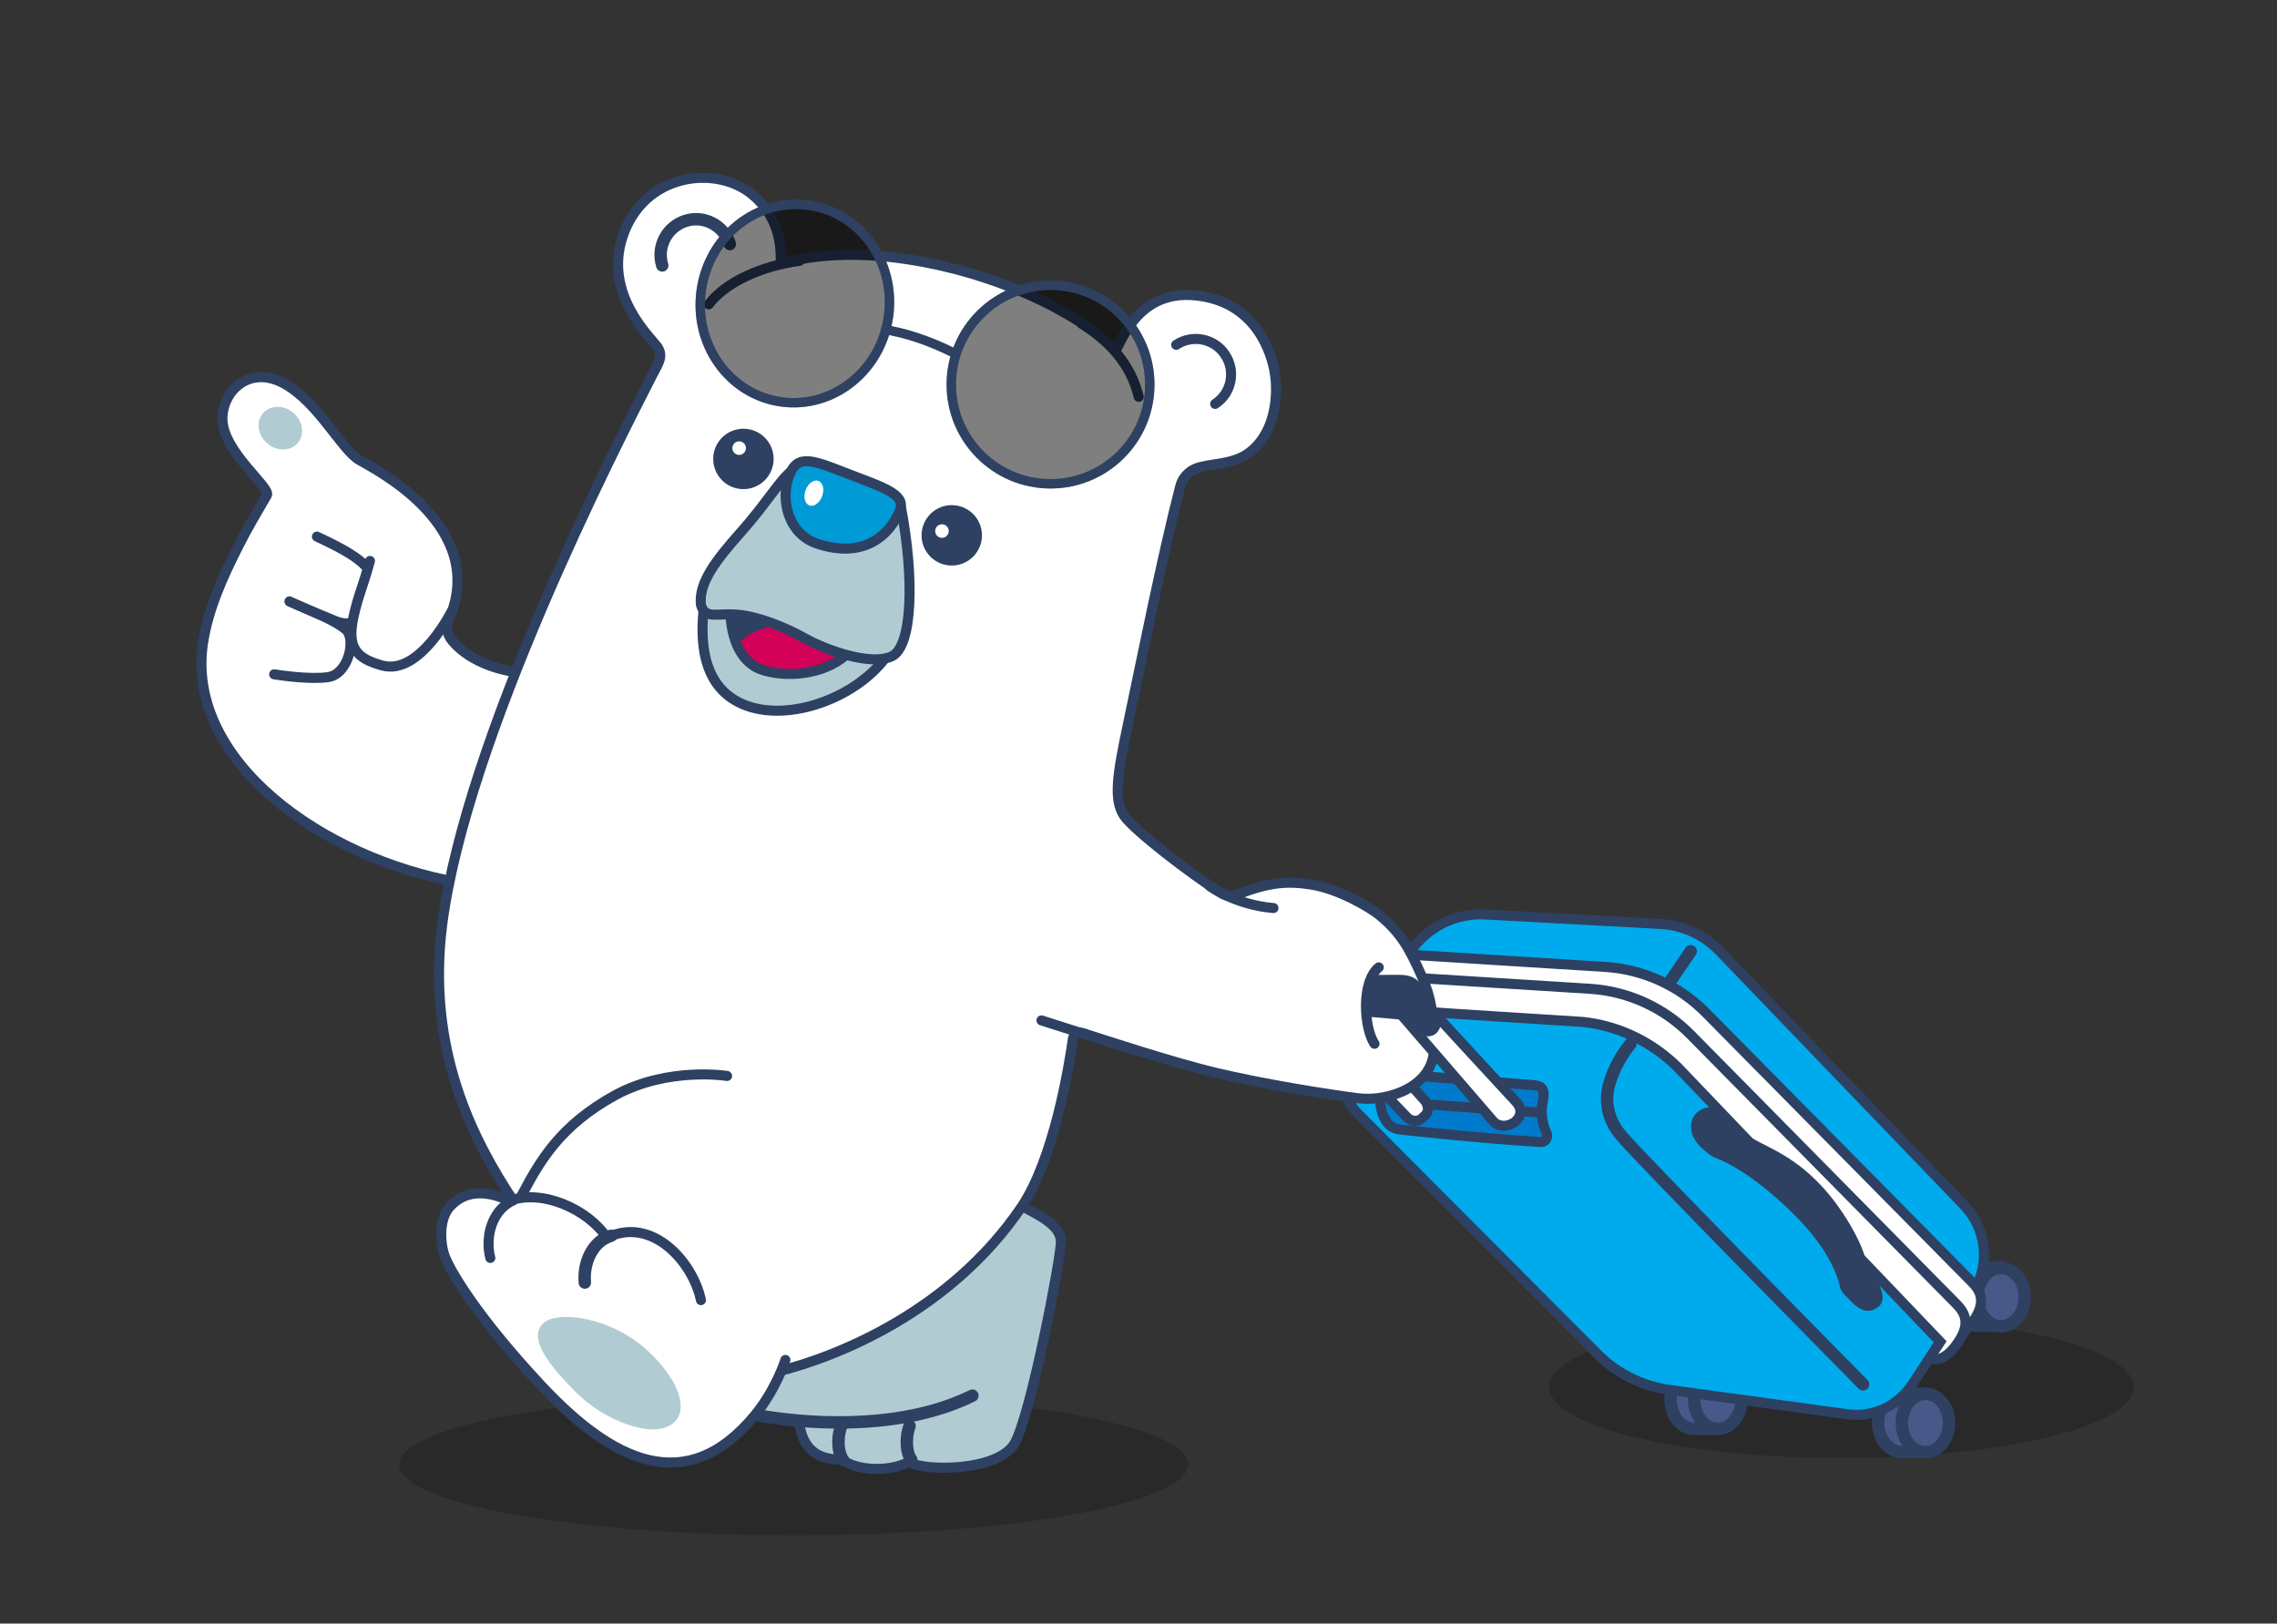
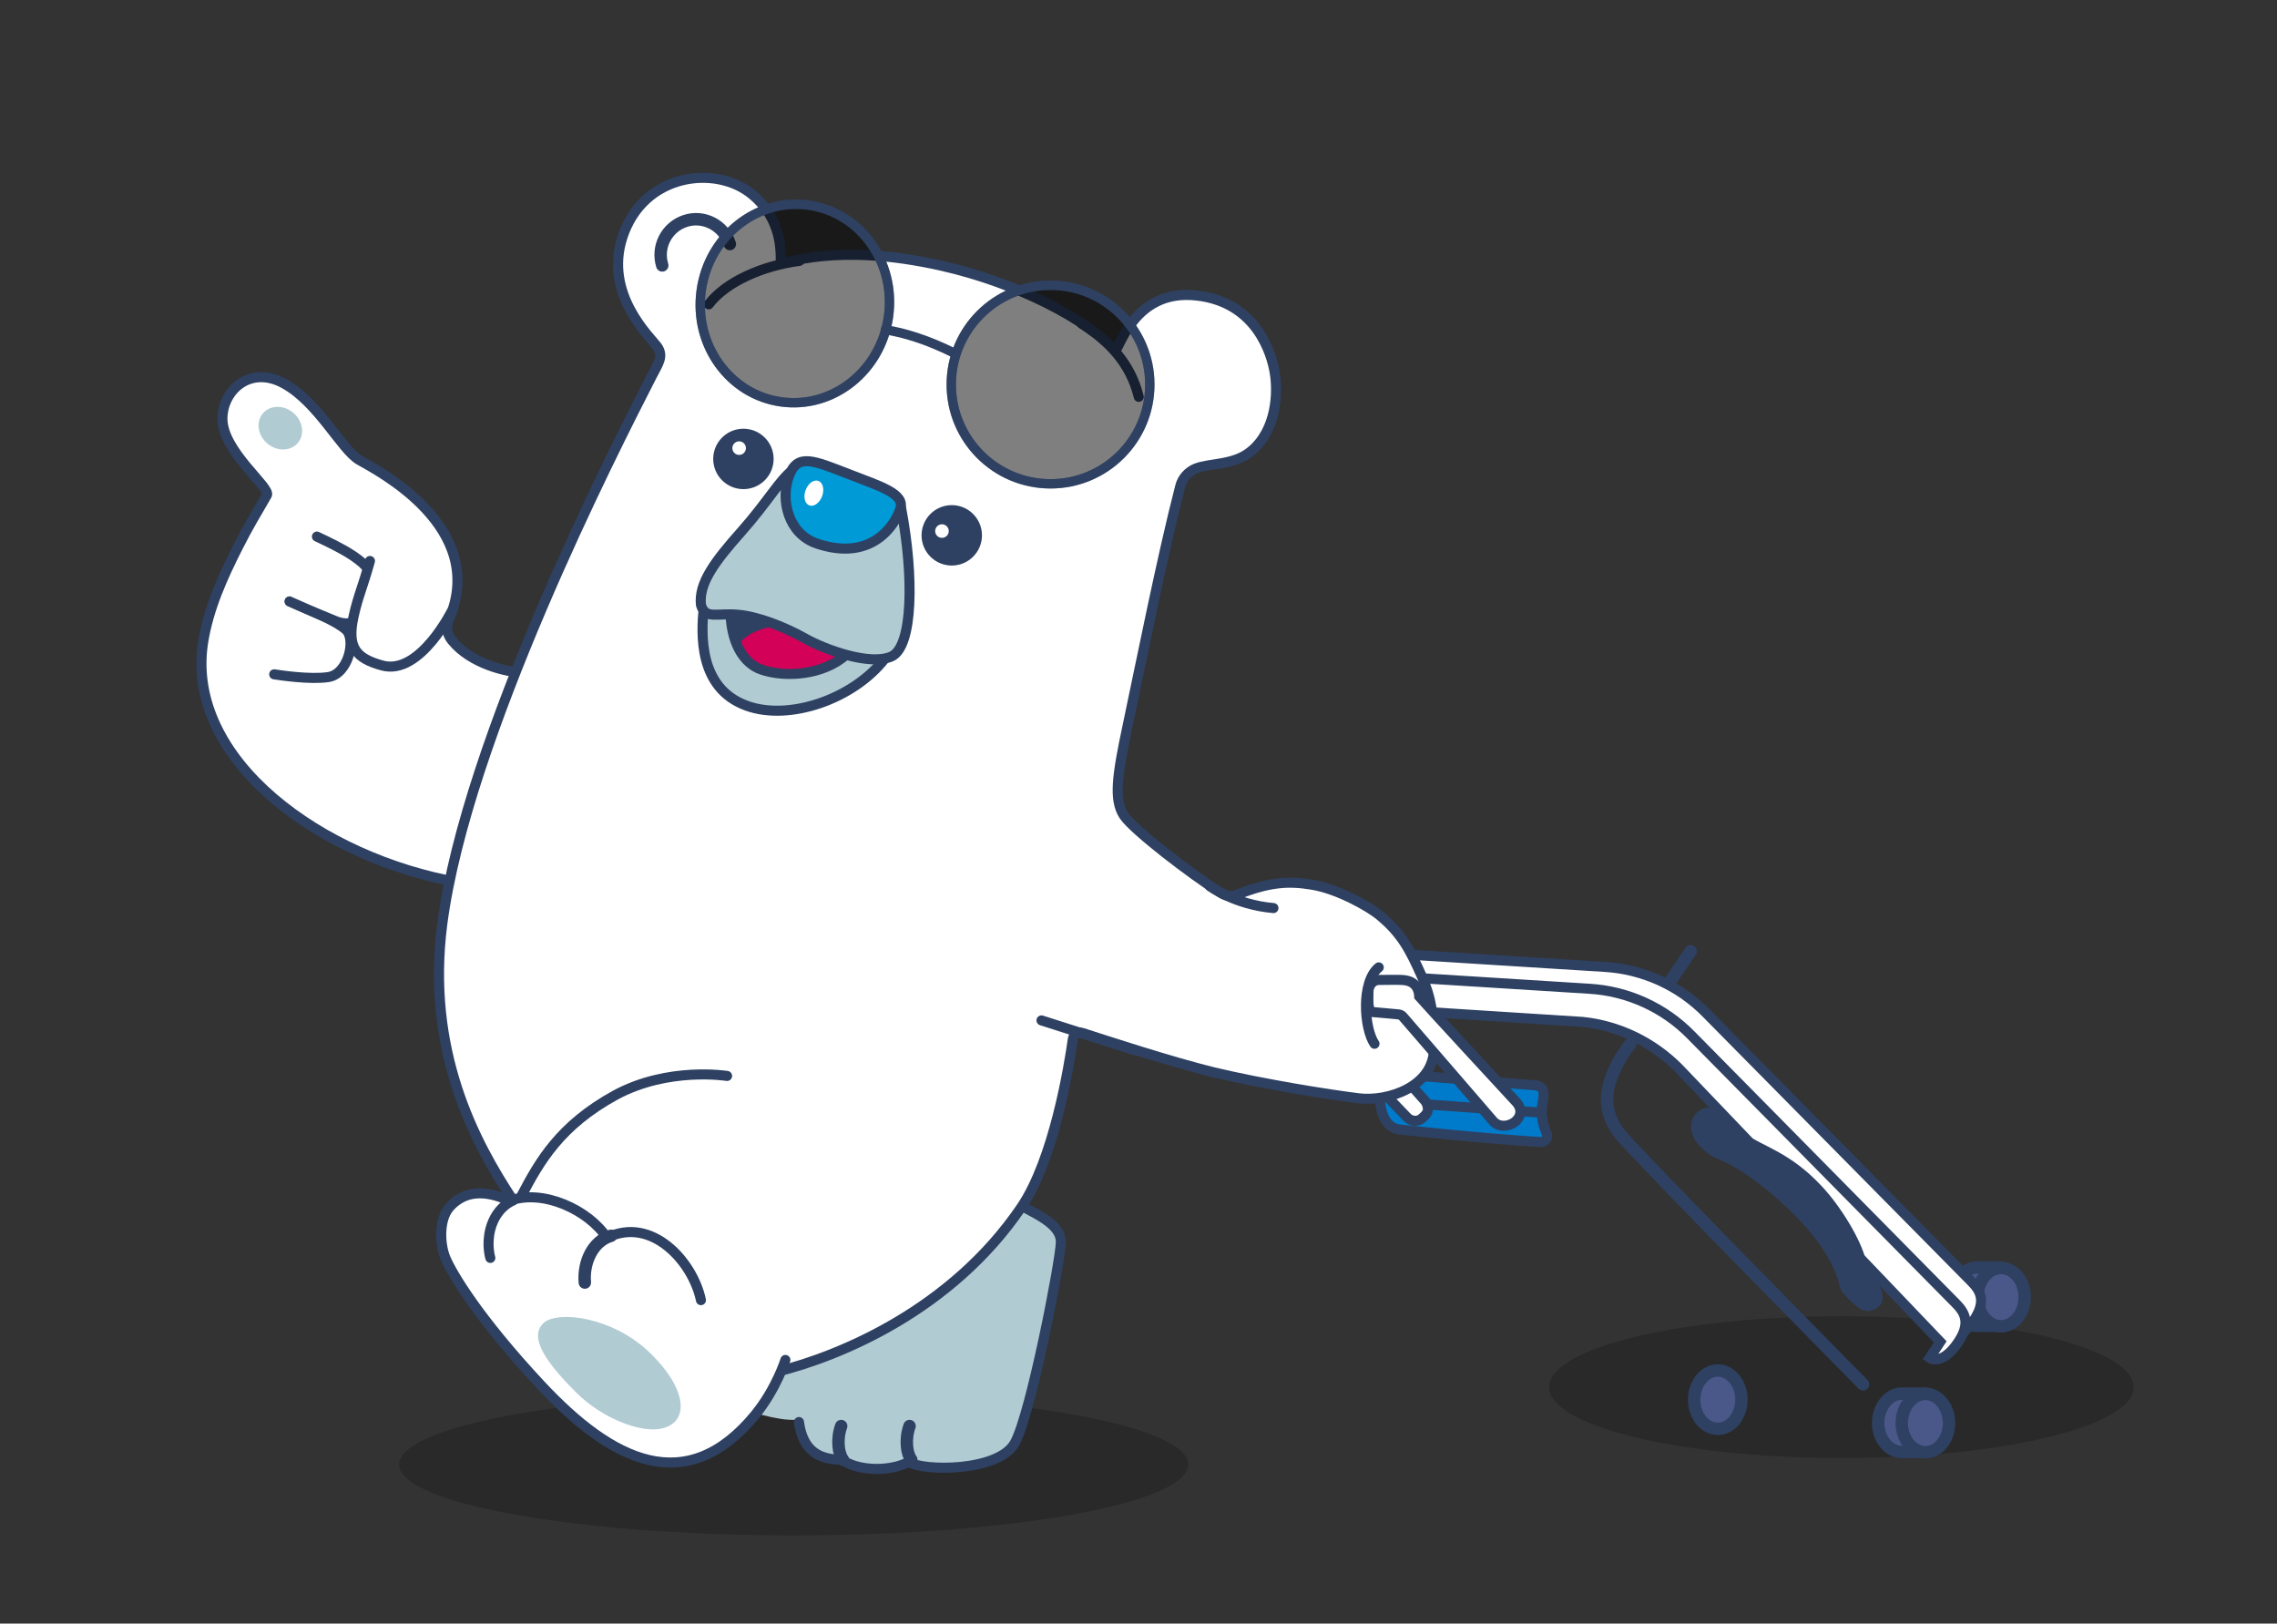
<svg xmlns="http://www.w3.org/2000/svg" version="1.1" id="레이어_1" x="0px" y="0px" width="906px" height="646px" viewBox="0 0 906 646" style="enable-background:new 0 0 906 646;" xml:space="preserve">
  <rect x="0" y="0" width="906" height="646" fill="#333333" stroke="none" />
  <style type="text/css">
	.st0{opacity:0.2;enable-background:new    ;}
	.st1{fill:#4A5889;stroke:#2E4162;stroke-width:4.949;stroke-linecap:round;stroke-miterlimit:10;}
	.st2{fill:#00ABED;stroke:#2E4162;stroke-width:4;stroke-linecap:round;stroke-miterlimit:10;}
	.st3{fill:#FFFFFF;stroke:#2E4162;stroke-width:4;stroke-linecap:round;stroke-miterlimit:10;}
	.st4{fill:#007BCB;stroke:#2E4162;stroke-width:4;stroke-linecap:round;stroke-miterlimit:10;}
	.st5{fill:none;stroke:#2E4162;stroke-width:4.949;stroke-linecap:round;stroke-miterlimit:10;}
	.st6{fill:#2E4162;}
	.st7{fill:#B1CBD3;}
	.st8{fill:#B1CBD3;stroke:#2E4162;stroke-width:4;stroke-linecap:round;stroke-miterlimit:10;}
	.st9{fill:#FFFFFF;stroke:#2E4162;stroke-width:4.949;stroke-linecap:round;stroke-miterlimit:10;}
	.st10{fill:#D30158;}
	.st11{fill:none;stroke:#2E4162;stroke-width:4;stroke-linecap:round;stroke-miterlimit:10;}
	.st12{fill:#B1CBD3;stroke:#2E4162;stroke-width:4.949;stroke-linecap:round;stroke-miterlimit:10;}
	.st13{fill:#2E4162;stroke:#2E4162;stroke-width:1.237;stroke-miterlimit:10;}
	.st14{fill:#FFFFFF;}
	.st15{fill:#009AD6;stroke:#2E4162;stroke-width:4;stroke-linecap:round;stroke-miterlimit:10;}
	
		.st16{opacity:0.5;stroke:#2E4162;stroke-width:3.729;stroke-linecap:round;stroke-linejoin:round;stroke-miterlimit:10;enable-background:new    ;}
	
		.st17{opacity:0.5;stroke:#2E4162;stroke-width:3.729;stroke-linecap:round;stroke-linejoin:round;stroke-miterlimit:10;enable-background:new    ;}
	.st18{fill:none;stroke:#2E4162;stroke-width:3.729;stroke-linecap:round;stroke-linejoin:round;stroke-miterlimit:10;}
	.st19{fill:none;stroke:#2E4162;stroke-width:3.729;stroke-linecap:round;stroke-linejoin:round;stroke-miterlimit:10;}
	.st20{fill:none;stroke:#2E4162;stroke-width:3.729;stroke-linecap:round;stroke-linejoin:round;stroke-miterlimit:10;}
</style>
  <ellipse class="st0" cx="732.7" cy="551.9" rx="116.3" ry="28.2" />
  <ellipse class="st0" cx="315.8" cy="582.7" rx="157" ry="28.2" />
  <g>
-     <path class="st1" d="M683.5,545.3h-9.4c-5.1,0-9.4,5.3-9.4,11.6s4.2,11.6,9.4,11.6h10.2" />
    <ellipse class="st1" cx="683.5" cy="556.9" rx="9.4" ry="11.6" />
    <path class="st1" d="M796.2,504.3h-9.4c-5.1,0-9.4,5.3-9.4,11.6c0,6.4,4.2,11.6,9.4,11.6H797" />
    <ellipse class="st1" cx="796.2" cy="516.1" rx="9.4" ry="11.6" />
    <path class="st1" d="M766.1,554.5h-9.4c-5.1,0-9.4,5.3-9.4,11.6c0,6.4,4.2,11.6,9.4,11.6h10.2" />
-     <path class="st2" d="M735,562.7l-70.8-9.7c-10.7-1.5-20.7-6.4-28.3-14l-95.5-95.8c-6.6-6.6-7.9-16.8-3.1-24.8l23.5-39.1   c6.7-10.5,18.7-16.4,31.2-15.4l68.5,3.7c9,0.5,17.6,4.3,23.9,11l97.2,101.1c8.8,9.2,10.3,23.3,3.7,34.1l-24.9,37.7   C754.6,559.7,744.9,564.1,735,562.7z" />
    <ellipse class="st1" cx="766.1" cy="566.2" rx="9.4" ry="11.6" />
    <path class="st3" d="M561.8,379.9l76.6,4.8c15.4,0.9,29.9,7.5,40.7,18.6L784.5,510c3.7,3.7,5.8,8,0.8,15.4   c-6.5,9.6-11.3,6.2-11.3,6.2l4.2-6.4L674,416.2c-10.3-10.3-23.7-16.8-38.1-18.3l-80-5.1c-2.7-0.2-4.2-3.2-2.9-5.5l2.5-4.1   C556.8,380.9,559.3,379.7,561.8,379.9z" />
    <path class="st3" d="M555.7,388.6l76.6,4.8c15.4,0.9,29.9,7.5,40.7,18.6l105.3,106.7c3.7,3.7,5.8,8,0.8,15.4   c-6.5,9.6-11.3,6.2-11.3,6.2l4.2-6.4l-104.2-109c-10.3-10.3-23.7-16.8-38.1-18.3l-80-5.1c-2.7-0.2-4.2-3.2-2.9-5.5l2.5-4.1   C550.5,389.7,553,388.5,555.7,388.6z" />
-     <path class="st4" d="M557.8,427.5c0,0,48.4,4,52.7,4.3c4.3,0.3,4,3.2,3.2,7.5c-0.6,3.3-0.1,7.8,1.7,11.6c0.8,1.7-0.6,3.7-2.5,3.5   c-27.6-1.8-51.1-4.5-56-5c-6.2-0.7-8.2-7.9-7.9-16C549.3,425.5,557.8,427.5,557.8,427.5z" />
+     <path class="st4" d="M557.8,427.5c0,0,48.4,4,52.7,4.3c4.3,0.3,4,3.2,3.2,7.5c-0.6,3.3-0.1,7.8,1.7,11.6c0.8,1.7-0.6,3.7-2.5,3.5   c-27.6-1.8-51.1-4.5-56-5c-6.2-0.7-8.2-7.9-7.9-16z" />
    <path class="st3" d="M549.9,434.2l10,10.4c1.5,1.5,3.9,1.8,5.6,0.6c0.7-0.6,2.5-2.1,2.6-3.3c0.2-1.3-0.3-3-1.1-3.9   c-6.6-7.3-9.1-10.6-9.1-10.6" />
    <path class="st5" d="M648.7,415.4c-3.8,4.7-6.6,10-8.2,15.3c-2.4,7.5-0.6,14.8,4.2,20.7c8.2,9.9,96.6,99.4,96.6,99.4" />
    <line class="st5" x1="664.2" y1="391" x2="672.7" y2="378.5" />
    <path class="st6" d="M679.9,459.1c0.8,0.7,1.8,1.3,2.9,1.7c10.4,4,22.4,13.8,31.2,22.6c10.4,10.4,16.2,20.3,18.1,28.5   c0.2,1.3,0.9,2.3,1.8,3.2c3.1,3.1,7.4,9,12.9,5.3c4-2.6,2.5-7.5-2.5-15c-0.7-1-1.7-2.7-1.9-3.9c-1.8-8-9.9-21.5-17.8-29.8   c-12.2-13-22.6-15.4-30.6-20.7c-5.1-5.8-11.1-11.4-15.4-10.2c-5.9,1.8-6.4,7.1-5.3,10.4C674.6,455.1,678,457.6,679.9,459.1z" />
    <path class="st3" d="M182.6,351.1c-54.2-9.4-109-48.5-101.8-95.4c2.1-13.5,7.9-26.3,14-38.3c3.5-7,7.5-13.7,11.4-20.4   c1.7-3-17.8-17.5-17.7-30.5c0.1-11.2,11-21.3,24.5-13.9c13.6,7.4,22.9,26.3,29.9,30.4c6.7,3.9,51.7,26.5,35.7,63.6   c-1.3,2.7-0.7,6,1.3,8.3c7.4,9.1,21.6,12.7,29.2,12.8" />
    <path class="st3" d="M115.3,239.3c10.3,4.6,18.1,7.6,22.3,11.2c4.2,3.7,1.1,17.7-7,18.9c-7.3,1.1-19.6-0.8-21.5-1.1" />
    <path class="st3" d="M126.1,213.5c9.1,4.3,19.9,9.5,22,15.9c2.7,8-3.1,22.4-14.6,17.7c-9.4-3.8-16.5-7-18.3-7.8" />
    <path class="st3" d="M147.2,223.2c-2.9,10.5-4.7,13.9-6.5,22c-2.7,12.3,0.8,16.7,11.4,19.6c15.1,4.1,28-22.3,28-22.3" />
    <path class="st7" d="M282.9,552.5c0,0,7.9,8.8,27.5,12c19.6,3.2,36.8-12,36.8-12l-6.2-48.1l-48.4,8.1L282.9,552.5z" />
    <path class="st8" d="M317.9,565.8c1.6,11.8,8.3,15,17.3,15c4.9,4,17.7,5.3,26.4,0.9c5.6,3.7,35.8,4,42.2-7.6   c6.4-11.6,18.1-72.2,18.3-79.7c0.2-7.4-9.5-11.4-22.7-18.1c0,0-35.2-7-51.6,0c-16.4,7-16.8,46.3-16.8,46.3" />
    <path class="st9" d="M335.4,580.8c-1.8-2.3-2.6-8.1-0.7-13.4" />
    <path class="st9" d="M362.6,580.8c-1.8-2.3-2.6-8.1-0.7-13.4" />
    <path class="st3" d="M204.3,477.8c-15.4-23.3-34.9-59.5-28.3-110.3c9.6-73.5,68-187.9,83.3-217.8c2.4-4.8,5-7.8,2.2-11.8   c-2.9-3.9-21.1-20.8-13.9-43.3c8.2-25.8,37.3-29.2,51.7-17.2c13.7,11.4,10.8,26.4,11.5,27.3c0.8,0.8,21.5-8.6,64.1,1.1   c30,6.8,58.1,21.5,68.5,33.7c1.6,1.8,6.7-25,32.9-21.9c23.7,2.7,29.7,23.2,30.9,30.7c1.3,7.6,0.9,22.8-9.5,31.3   c-6.8,5.6-16.4,4.6-21.9,6.8c-3.1,1.3-5.4,3.9-6.2,7.1c-7.2,27.8-15.6,70.1-21,95.6c-4,18.9-5.6,29.1-1.4,35.4   c3.8,5.7,26.7,23.3,38.6,30.8c1.9,1.3,4.5,1.5,6.6,0.6c13-5.1,20.4-5.4,29.6-3.9c10.5,1.7,22.7,8.8,26.6,11.9   c8.9,7.3,12.2,13.5,17.1,24.5c3.7,8.4,4.8,14.6,4.9,28.4c0.1,15.6-18.4,21.6-29.9,20.2c-12.1-1.5-37.9-5.6-58-10.4   c-16.3-4-42.8-12.6-52-15.6c-1.7-0.6-3.5,0.6-3.8,2.3c-1.6,11.3-7.6,47.9-20.5,67c-28,41.2-72.5,59.3-96.9,65.4   C285.1,551.9,223.2,506.6,204.3,477.8z" />
    <ellipse transform="matrix(0.348 -0.937 0.937 0.348 -36.011 458.54)" class="st6" cx="311.8" cy="255.2" rx="16.5" ry="25.7" />
    <path class="st3" d="M278.9,517.3c-3.2-15.3-19.6-33.6-37.4-24.8c-7.3-11.1-25.5-19.6-38.8-14.7c-6.8-3.2-16.8-5.7-24,2.7   c-4.2,5-3.7,15-1.3,20.4c2.4,5.6,12.6,23.2,37.8,50.2c28.2,30.2,57.8,45.3,85.3,11.8c8.4-10.3,12-21.8,12-21.8" />
    <ellipse class="st10" cx="312.7" cy="261.2" rx="20.4" ry="12.3" />
    <path class="st3" d="M289.3,428.1c0,0-23.3-3.8-44.4,7.6c-22.1,12.1-30.2,26.4-37.3,39.9" />
    <line class="st11" x1="568.9" y1="439.5" x2="613.2" y2="442.7" />
    <path class="st9" d="M243.1,491.7c-7.2,2.1-11.1,10.5-10.4,18.6" />
    <path class="st3" d="M195.1,500.5c0,0-1.6-5.1,0-11.4c2.4-9.1,9-11.4,9-11.4" />
    <path class="st3" d="M282,121.1c6.8-9,21.5-15.4,36.1-17.3" />
    <path class="st3" d="M430.4,128.8c10.7,6.8,19.4,15.6,22.7,29.1" />
    <path class="st3" d="M481.4,352.6c0,0,10,7.4,25.3,8.7" />
-     <path class="st12" d="M302.9,563.4c23.7,3.9,57.9,4.8,84-8.1" />
    <circle class="st13" cx="295.8" cy="182.6" r="11.4" />
    <circle class="st14" cx="294.1" cy="178.3" r="2.7" />
    <circle class="st13" cx="378.7" cy="213" r="11.4" />
    <path class="st8" d="M352.2,261.9l-15.5-1.4c-9.2,8.2-24.3,9.2-33.8,5.9c-9.5-3.4-12.2-15.1-12.2-22.7l-10.7-1.9   c-1,10.4-2.2,32,17.1,39C314.1,287,339.7,278.1,352.2,261.9" />
    <path class="st3" d="M603.5,438.7c0,0-36.6-39.6-38.8-42.2c-0.2-4.6-3.1-6.5-7-6.6c-2.2-0.1-6,0-9,0c-2.6,0-4.2,2.3-4.2,4.8   c0,3.4-0.3,5.8,0.9,7.9c3.8,0.3,9.5,0.9,11,1c0.7,0.1,1.3,0.3,1.8,0.9l36.1,41.8C598.9,450.9,608.6,444.9,603.5,438.7z" />
    <line class="st11" x1="414.4" y1="406" x2="451.6" y2="417.9" />
    <path class="st11" d="M548.6,384.9c-7.1,5.7-5.9,24.2-1.7,30.4" />
    <path class="st8" d="M315.2,187.2c-4.9,3.7-10,12.8-20.3,24.4c-10.3,11.6-17,20.4-16,29.1c1.8,5.9,6.2,3.1,14.8,3.9   c8,0.7,18.6,4.9,26.6,9.4c8,4.5,25.8,11,34.4,7.2c8.6-3.9,9-31.8,3.9-58.8C352.3,195.8,319.9,183.7,315.2,187.2z" />
    <path class="st15" d="M358.2,202.5c-2.1,6.4-11.3,21.1-33.1,13.8c-11.6-3.9-14.6-17.5-11.2-26.8c3.4-9.4,9.7-6.3,24.5-0.6   C349.9,193.4,360.3,196.4,358.2,202.5z" />
    <ellipse transform="matrix(0.648 -0.762 0.762 0.648 -90.473 144.968)" class="st7" cx="111.5" cy="170.3" rx="8" ry="9.1" />
-     <path class="st3" d="M468,137.2c6.5-4.3,15.3-2.5,19.5,4c4.3,6.5,2.5,15.3-4,19.5" />
    <path class="st9" d="M263.5,105.6c-2.3-7.4,1.8-15.3,9.2-17.7c7.4-2.4,15.3,1.8,17.7,9.2" />
    <circle class="st14" cx="374.8" cy="211.3" r="2.7" />
    <ellipse transform="matrix(0.348 -0.937 0.937 0.348 27.207 431.623)" class="st14" cx="324.1" cy="196.2" rx="5.2" ry="3.5" />
-     <path class="st6" d="M573.5,406c0,0,0,7.1-6.5,6.3c-7.2-6.6-9.4-8.9-9.4-8.9l-12.4-0.9c0,0-1.7-9.7-0.2-11.4   c1.5-1.7,5.1-1.6,5.1-1.6L563,391l2.1,6L573.5,406z" />
    <path class="st7" d="M258,537.7c15.5,14.6,17.1,28.9,4.1,30.9c-7.4,1.1-22-3.8-32.8-14.5c-10.7-10.7-19.6-21.8-12.9-27.8   C222.1,521.4,243.3,523.9,258,537.7z" />
  </g>
  <g>
    <ellipse transform="matrix(0.137 -0.991 0.991 0.137 153.135 417.547)" class="st16" cx="316.2" cy="120.9" rx="39.5" ry="37.6" />
    <ellipse class="st17" cx="418" cy="153" rx="39.5" ry="39.5" />
    <g>
      <path class="st18" d="M380.1,140.7c-11.4-5.7-20.4-8.3-27.8-9.5" />
      <ellipse transform="matrix(0.137 -0.991 0.991 0.137 153.135 417.547)" class="st19" cx="316.2" cy="120.9" rx="39.5" ry="37.6" />
      <ellipse class="st20" cx="418" cy="153" rx="39.5" ry="39.5" />
    </g>
  </g>
</svg>